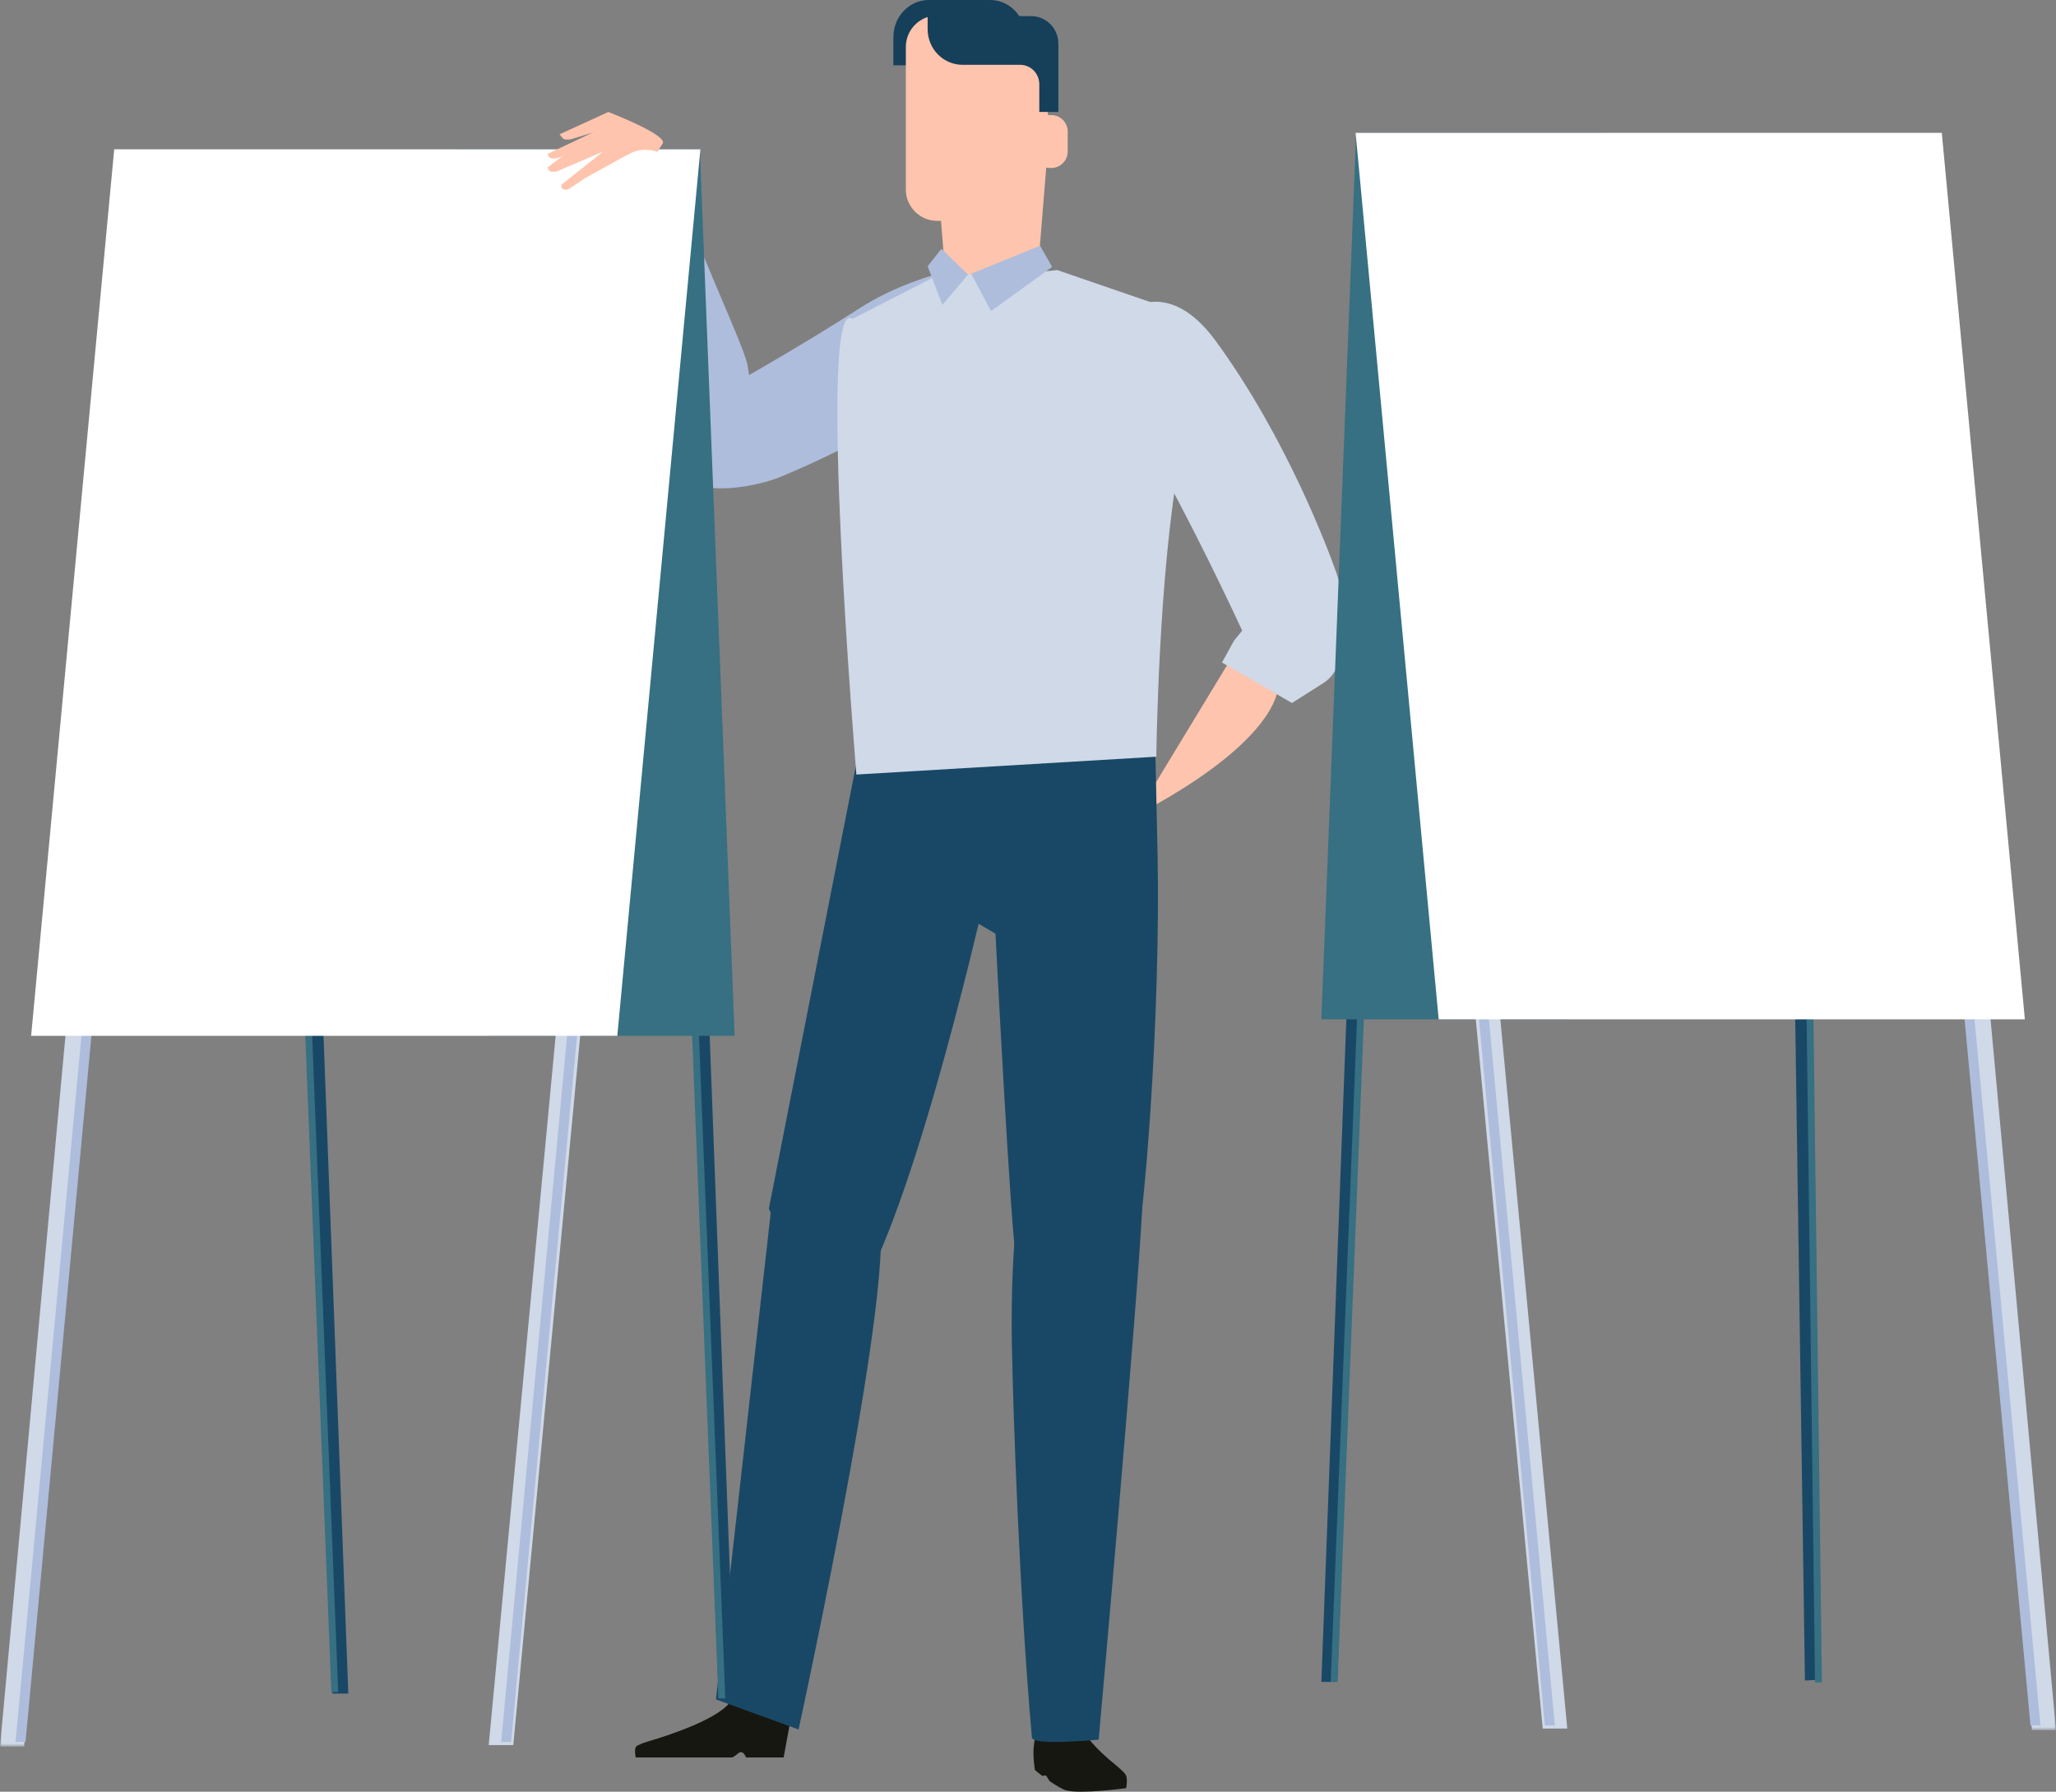
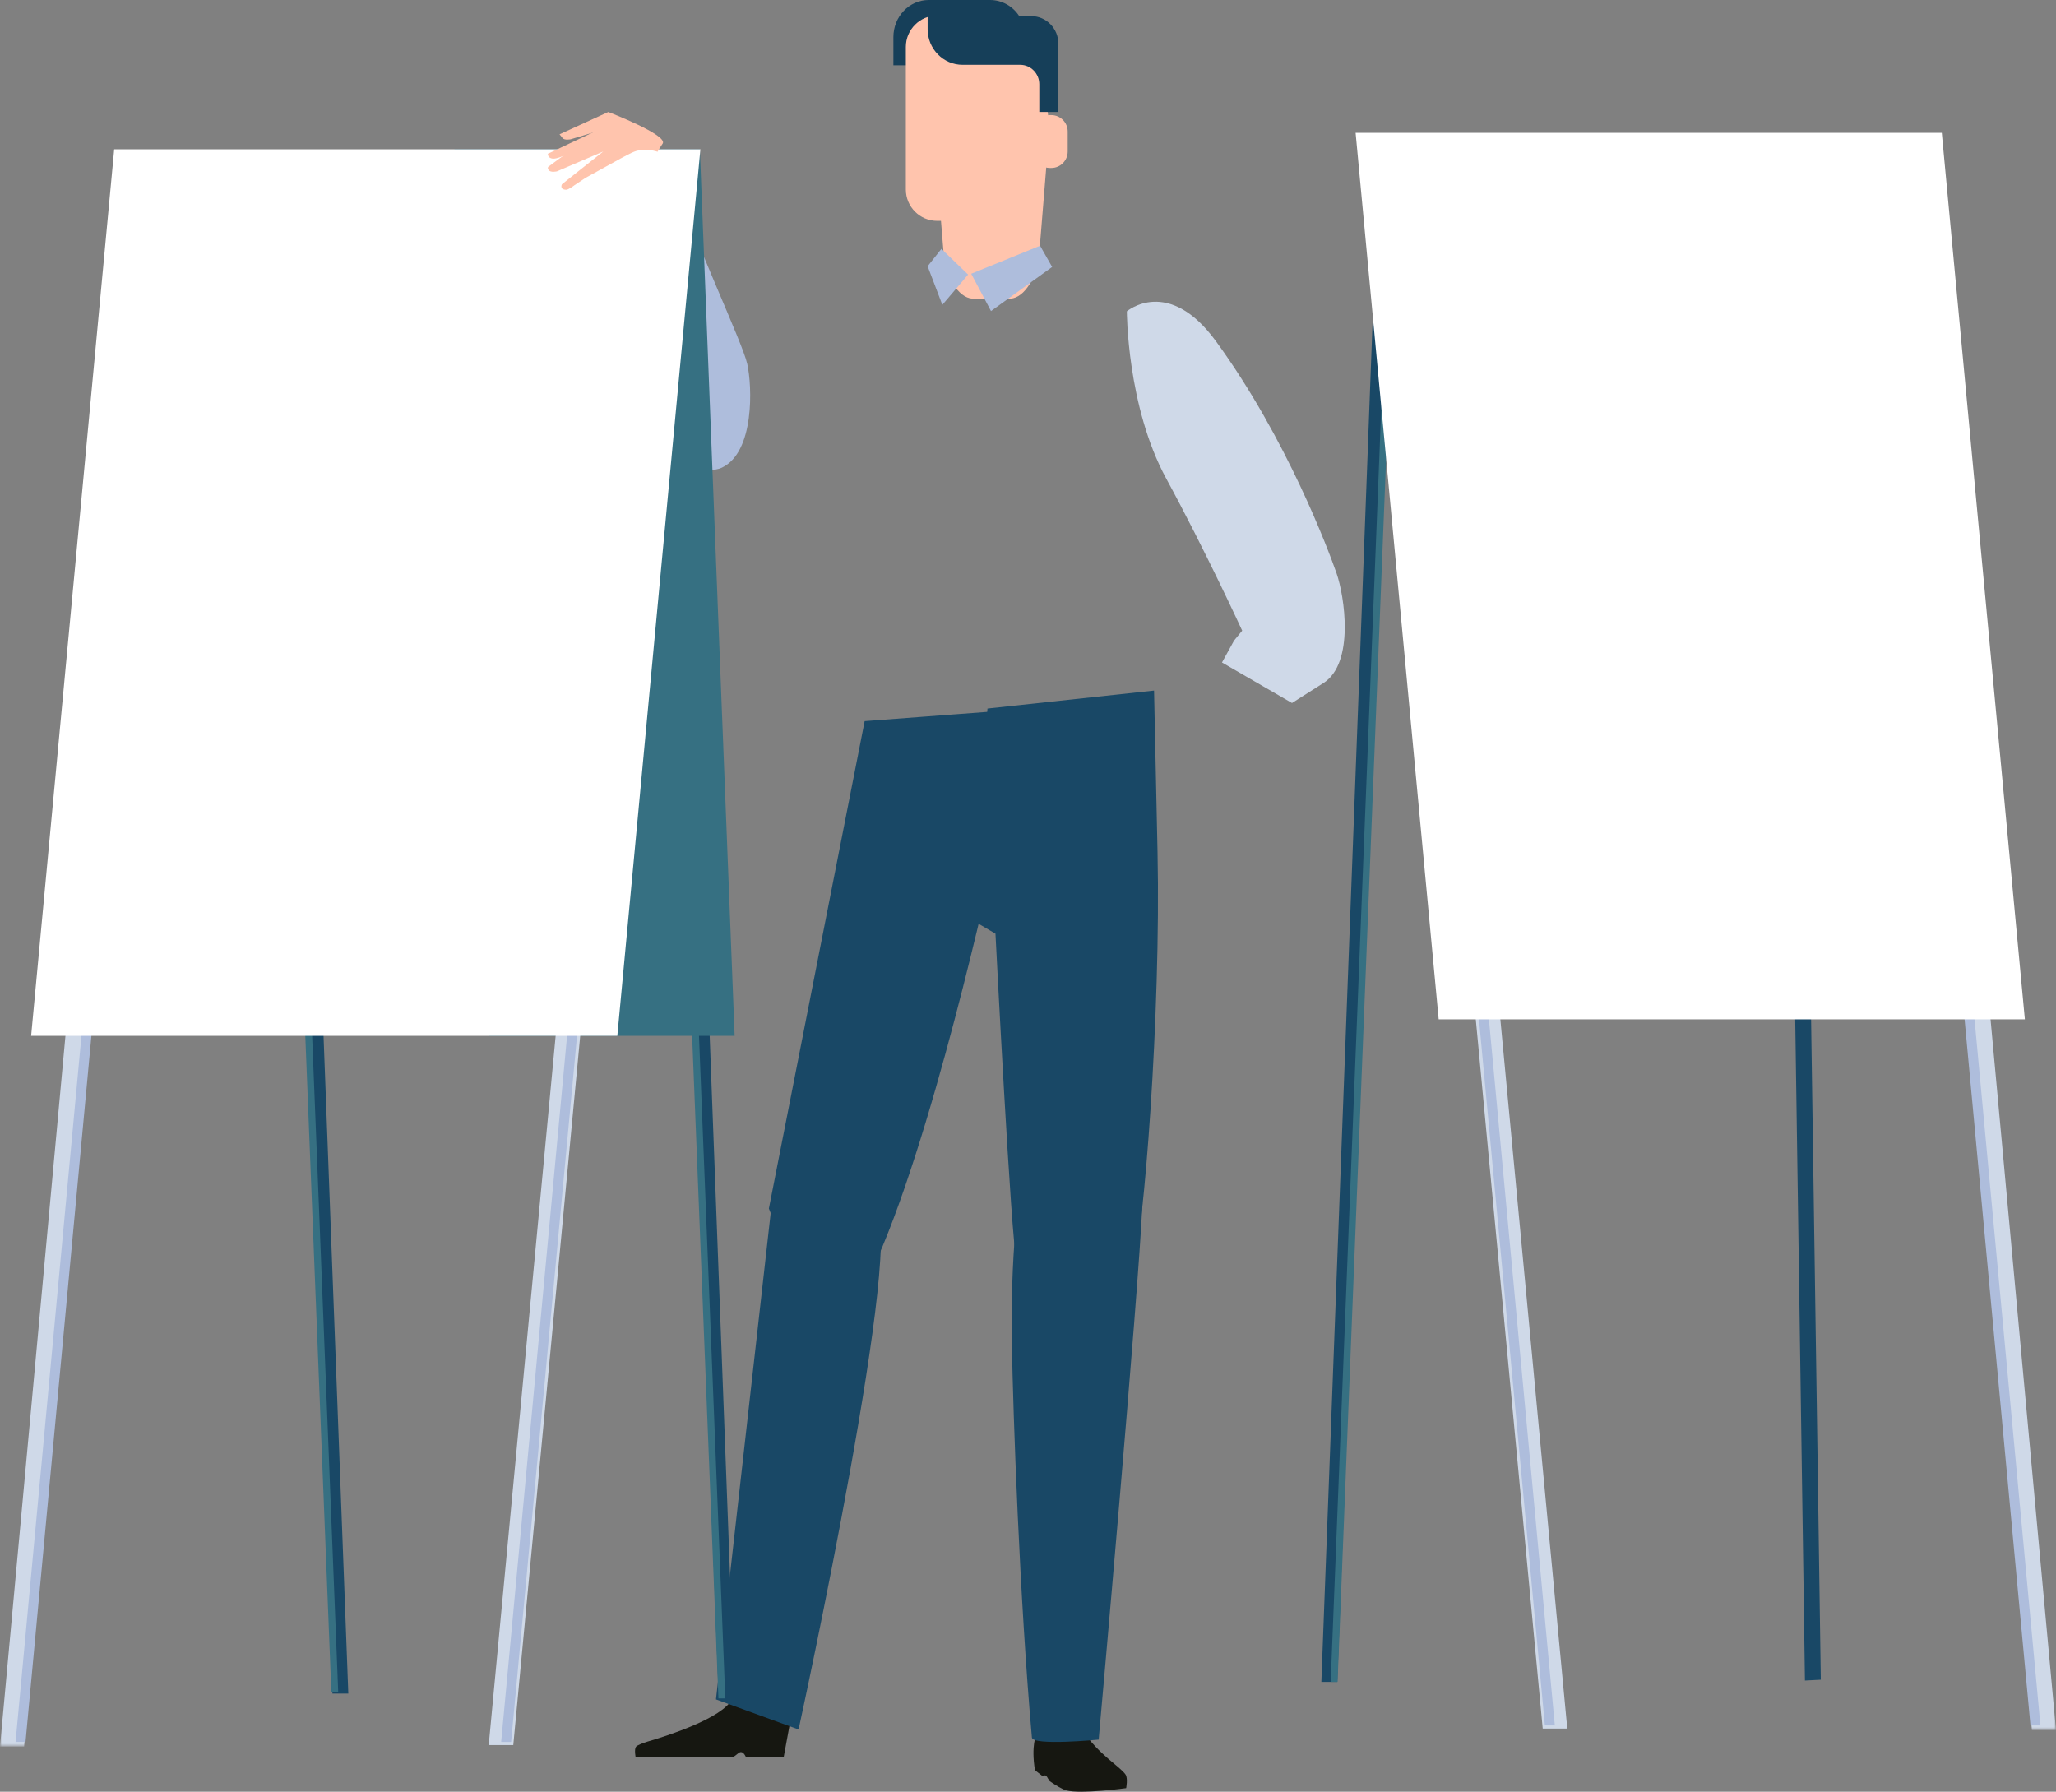
<svg xmlns="http://www.w3.org/2000/svg" xmlns:xlink="http://www.w3.org/1999/xlink" width="529px" height="461px" viewBox="0 0 529 461" version="1.1">
  <rect x="0" y="0" width="529" height="461" fill="#808080" stroke="none" />
  <title>Group 2</title>
  <desc>Created with Sketch.</desc>
  <defs>
    <polygon id="path-1" points="0 0.072 26.701 0.072 26.701 229.294 0 229.294" />
    <polygon id="path-3" points="0 0.072 26.701 0.072 26.701 229.294 0 229.294" />
  </defs>
  <g id="Page-1" stroke="none" stroke-width="1" fill="none" fill-rule="evenodd">
    <g id="07_Porovnanie-skol" transform="translate(-456, -3380)">
      <g id="Group-2" transform="translate(456, 3380)">
        <g id="Group-22">
          <g id="Group-58">
-             <path d="M261.591,66.429 C261.591,66.429 268.55,76.799 255.927,88.701 C234.409,108.987 206.642,120.171 201.279,122.518 C195.919,124.863 179.591,128.71 174.102,121.436 C168.612,114.168 185.426,100.65 185.426,100.65 C185.426,100.65 204.321,90.18 221.328,79.219 C238.332,68.255 261.591,66.429 261.591,66.429" id="Fill-1" fill="#AEBDDC" />
            <path d="M147.806,45.139 C147.806,45.139 169.272,34.634 171.061,39.888 C178.92,62.963 190.974,87.891 192.264,93.645 C193.554,99.396 194.173,116.279 185.785,120.299 C177.404,124.322 167.18,105.094 167.18,105.094 C167.18,105.094 160.428,84.399 152.807,65.47 C145.184,46.546 147.806,45.139 147.806,45.139" id="Fill-3" fill="#AEBDDC" />
            <path d="M242.796,65.249 C243.314,71.321 246.635,76.585 250.127,76.833 L260.063,76.833 C263.557,76.585 266.877,71.321 267.393,65.249 C268.209,55.232 269.02,45.219 269.836,35.205 C270.38,29.199 267.991,17.14 262.703,13.58 C257.867,10.413 252.323,10.413 247.488,13.58 C242.199,17.14 239.812,29.199 240.353,35.205 C241.168,45.219 241.983,55.232 242.796,65.249" id="Fill-5" fill="#FFC4AD" />
-             <path d="M318.41,166.71 L292.338,209.691 C292.338,209.691 331.11,190.807 329.105,173.224 C327.099,155.639 318.41,166.71 318.41,166.71" id="Fill-7" fill="#FFC4AD" />
            <path d="M256.924,215.196 C256.924,215.196 242.309,284.146 227.073,320.703 C213.572,353.094 197.829,310.958 197.829,310.958 L222.472,185.546 L263.093,182.479 C263.093,182.479 265.884,183.504 256.924,215.196" id="Fill-9" fill="#194866" />
            <path d="M254.08,182.305 L249.088,236.104 L256.129,240.233 C256.129,240.233 260.203,320.138 261.534,324.182 C269.151,347.315 288.867,333.435 291.554,325.724 C294.245,318.01 298.723,260.956 297.828,219.317 L296.933,177.677 L254.08,182.305 Z" id="Fill-11" fill="#194866" />
-             <path d="M219.333,82.047 L245.141,68.83 L252.075,71.656 L272.008,69.482 L302.955,80.128 C302.955,80.128 309.235,88.344 303.619,117.889 C298.028,147.286 297.521,194.697 297.521,194.697 L220.345,199.286 C220.345,199.286 210.039,75.575 219.333,82.047" id="Fill-13" fill="#CFD9E8" />
            <path d="M289.935,80.102 C289.935,80.102 300.602,70.982 312.865,87.804 C331.119,112.841 341.864,141.721 343.889,147.501 C345.913,153.274 348.607,170.608 340.516,175.741 L332.423,180.878 L314.414,170.456 L317.51,164.832 L319.611,162.263 C319.611,162.263 310.17,141.721 300.052,123.109 C289.935,104.493 289.935,80.102 289.935,80.102" id="Fill-15" fill="#CFD9E8" />
            <polygon id="Fill-17" fill="#AEBDDC" points="249.889 70.431 254.983 80.035 270.713 68.687 267.611 63.227" />
            <polygon id="Fill-19" fill="#AEBDDC" points="242.223 64.028 249.088 70.647 242.461 78.434 238.676 68.503" />
            <path d="M289.591,456.574 C290.254,457.537 289.755,460.086 289.755,460.086 C289.755,460.086 278.069,461.686 274.315,460.653 C273.339,460.38 271.692,459.39 270.142,458.331 C269.881,458.155 269.422,457.086 269.169,456.909 C268.701,456.578 268.453,457.135 268.051,456.837 C267.014,456.054 266.284,455.452 266.273,455.374 C265.271,448.988 266.646,446.405 266.646,446.405 C266.646,446.405 276.608,442.413 278.46,445.154 C282.822,451.608 288.135,454.463 289.591,456.574" id="Fill-21" fill="#161711" />
            <path d="M203.435,442.373 L201.624,452.196 L191.973,452.196 C191.973,452.196 191.439,450.805 190.624,450.805 C189.932,450.805 189.043,452.196 188.108,452.196 L182.924,452.196 L163.558,452.196 C163.558,452.196 163.121,450.128 163.652,449.419 C163.927,449.052 165.54,448.414 166.616,448.108 C171.604,446.65 185.871,442.108 188.355,437.161 C191.371,431.146 203.435,442.373 203.435,442.373" id="Fill-23" fill="#161711" />
            <path d="M263.165,301.981 C263.165,301.981 259.875,317.057 260.347,345.559 C260.648,363.625 262.341,411.459 265.505,447.065 C265.699,449.244 282.684,447.6 282.684,447.6 C282.684,447.6 293.032,332.01 293.937,309.633 C294.212,302.897 276.726,286.036 263.165,301.981" id="Fill-25" fill="#194866" />
            <path d="M205.024,308.706 C205.024,308.706 210.329,306.634 224.768,310.768 C234.176,313.456 205.471,444.993 205.471,444.993 L184.213,437.253 L198.834,307.333 L205.024,308.706 Z" id="Fill-27" fill="#194866" />
            <path d="M253.894,7.26 L253.894,0 L251.037,0 L243.507,0 L238.959,0 C233.936,0 229.866,4.275 229.866,9.55 L229.866,16.807 L232.727,16.807 L240.254,16.807 L244.802,16.807 C249.823,16.807 253.894,12.533 253.894,7.26" id="Fill-29" fill="#163F59" />
            <path d="M267.509,48.748 C267.509,53.209 263.896,56.825 259.441,56.825 L241.134,56.825 C236.678,56.825 233.069,53.209 233.069,48.748 L233.069,12.084 C233.069,7.622 236.678,4.002 241.134,4.002 L259.441,4.002 C263.896,4.002 267.509,7.622 267.509,12.084 L267.509,48.748 Z" id="Fill-31" fill="#FFC4AD" />
            <path d="M254.72,0 C257.871,0 260.64,1.653 262.248,4.15 L265.339,4.15 C269.19,4.15 272.315,7.33 272.315,11.257 L272.315,28.812 L267.408,28.812 L267.408,21.675 C267.408,18.917 265.205,16.678 262.496,16.678 L259.63,16.678 L252.177,16.678 L247.677,16.678 C242.702,16.678 238.676,12.568 238.676,7.503 L238.676,0 L254.72,0 Z" id="Fill-33" fill="#163F59" />
            <path d="M265.907,33.845 C265.907,31.505 267.798,29.613 270.137,29.613 L270.486,29.613 C272.824,29.613 274.718,31.505 274.718,33.845 L274.718,38.986 C274.718,41.32 272.824,43.219 270.486,43.219 L270.137,43.219 C268.407,43.219 266.922,42.18 266.265,40.695" id="Fill-35" fill="#FFC4AD" />
            <polygon id="Fill-37" fill="#194866" points="171.398 77.81 175.088 67.229 189.019 436.99 184.929 436.99" />
            <polygon id="Fill-39" fill="#367082" points="186.616 436.99 184.85 436.99 170.597 77.965 172.19 73.632" />
            <polygon id="Fill-37" fill="#194866" points="72 76.581 75.69 66 89.62 435.76 85.531 435.76" />
            <polygon id="Fill-39" fill="#367082" points="87.019 435.358 85.253 435.358 71 76.333 72.593 72" />
            <polygon id="Fill-41" fill="#367082" points="125.883 266.516 189.019 266.516 180.07 38.417 116.935 38.417" />
            <g id="Group-45" transform="translate(0, 220.095)">
              <mask id="mask-2" fill="white">
                <use xlink:href="#path-1" />
              </mask>
              <g id="Clip-44" />
              <polygon id="Fill-43" fill="#CFD9E8" mask="url(#mask-2)" points="26.701 6.631 21.107 0.072 -0 229.294 6.2 229.294" />
            </g>
            <polygon id="Fill-46" fill="#AEBDDC" points="4.005 448.194 6.566 448.194 27.231 226.771 24.92 224.097" />
            <polygon id="Fill-48" fill="#CFD9E8" points="152.977 227.423 147.271 220.896 125.745 448.995 132.066 448.995" />
            <polygon id="Fill-50" fill="#AEBDDC" points="128.949 448.194 131.509 448.194 152.176 226.771 149.865 224.097" />
            <polygon id="Fill-52" fill="#FFFFFF" points="158.832 266.516 8.009 266.516 29.384 38.417 180.208 38.417" />
            <path d="M170.498,36.952 C169.021,39.144 169.211,39.057 169.211,39.057 C169.211,39.057 166.054,37.893 163.106,39.053 C161.64,39.633 157.265,42.114 157.265,42.114 L150.72,45.721 L147.826,47.64 C147.826,47.64 146.264,48.849 145.644,48.821 C143.862,48.735 144.59,47.401 144.59,47.401 L155.205,38.986 L143.301,44.087 C143.301,44.087 141.667,44.482 141.168,43.753 C140.701,43.075 141.178,42.831 141.178,42.831 L153.29,33.895 L146.851,35.834 C146.851,35.834 145.245,36.185 144.72,35.501 C144.144,34.75 143.966,34.563 143.966,34.563 L156.512,28.812 C156.512,28.812 171.974,34.759 170.498,36.952" id="Fill-54" fill="#FFC4AD" />
            <path d="M153.778,36.917 L145.152,40.02 C145.152,40.02 143.3,40.923 142.179,40.808 C140.892,40.679 140.964,39.559 140.964,39.559 L153.51,33.615 L153.778,36.917 Z" id="Fill-56" fill="#FFC4AD" />
          </g>
        </g>
        <g id="Group" transform="translate(338, 33)">
          <g id="Group-17" transform="translate(96.5, 206.76) scale(-1, 1) translate(-96.5, -206.76) translate(0, 0.76)">
            <g id="Group-58" transform="translate(2, 0)">
              <polygon id="Fill-37" fill="#194866" points="171.398 39.81 175.088 29.229 189.019 398.99 184.929 398.99" />
              <polygon id="Fill-39" fill="#367082" points="186.616 398.99 184.85 398.99 170.597 39.965 172.19 35.632" />
              <polygon id="Fill-37" fill="#194866" transform="translate(65.474, 213.55) rotate(3) translate(-65.474, -213.55) " points="56.664 39.251 60.354 28.669 74.284 398.43 70.194 398.43" />
-               <polygon id="Fill-39" fill="#367082" transform="translate(63.507, 217.311) rotate(3) translate(-63.507, -217.311) " points="71.516 398.99 69.75 398.99 55.497 39.965 57.091 35.632" />
-               <polygon id="Fill-41" fill="#367082" points="125.883 228.516 189.019 228.516 180.07 0.417 116.935 0.417" />
              <g id="Group-45" transform="translate(0, 182.095)">
                <mask id="mask-4" fill="white">
                  <use xlink:href="#path-3" />
                </mask>
                <g id="Clip-44" />
                <polygon id="Fill-43" fill="#CFD9E8" mask="url(#mask-4)" points="26.701 6.631 21.107 0.072 -0 229.294 6.2 229.294" />
              </g>
              <polygon id="Fill-46" fill="#AEBDDC" points="4.005 410.194 6.566 410.194 27.231 188.771 24.92 186.097" />
              <polygon id="Fill-48" fill="#CFD9E8" points="152.977 189.423 147.271 182.896 125.745 410.995 132.066 410.995" />
              <polygon id="Fill-50" fill="#AEBDDC" points="128.949 410.194 131.509 410.194 152.176 188.771 149.865 186.097" />
              <polygon id="Fill-52" fill="#FFFFFF" points="158.832 228.516 8.009 228.516 29.384 0.417 180.208 0.417" />
            </g>
            <g id="Group-6" transform="translate(0, 125)" />
          </g>
        </g>
      </g>
    </g>
  </g>
</svg>